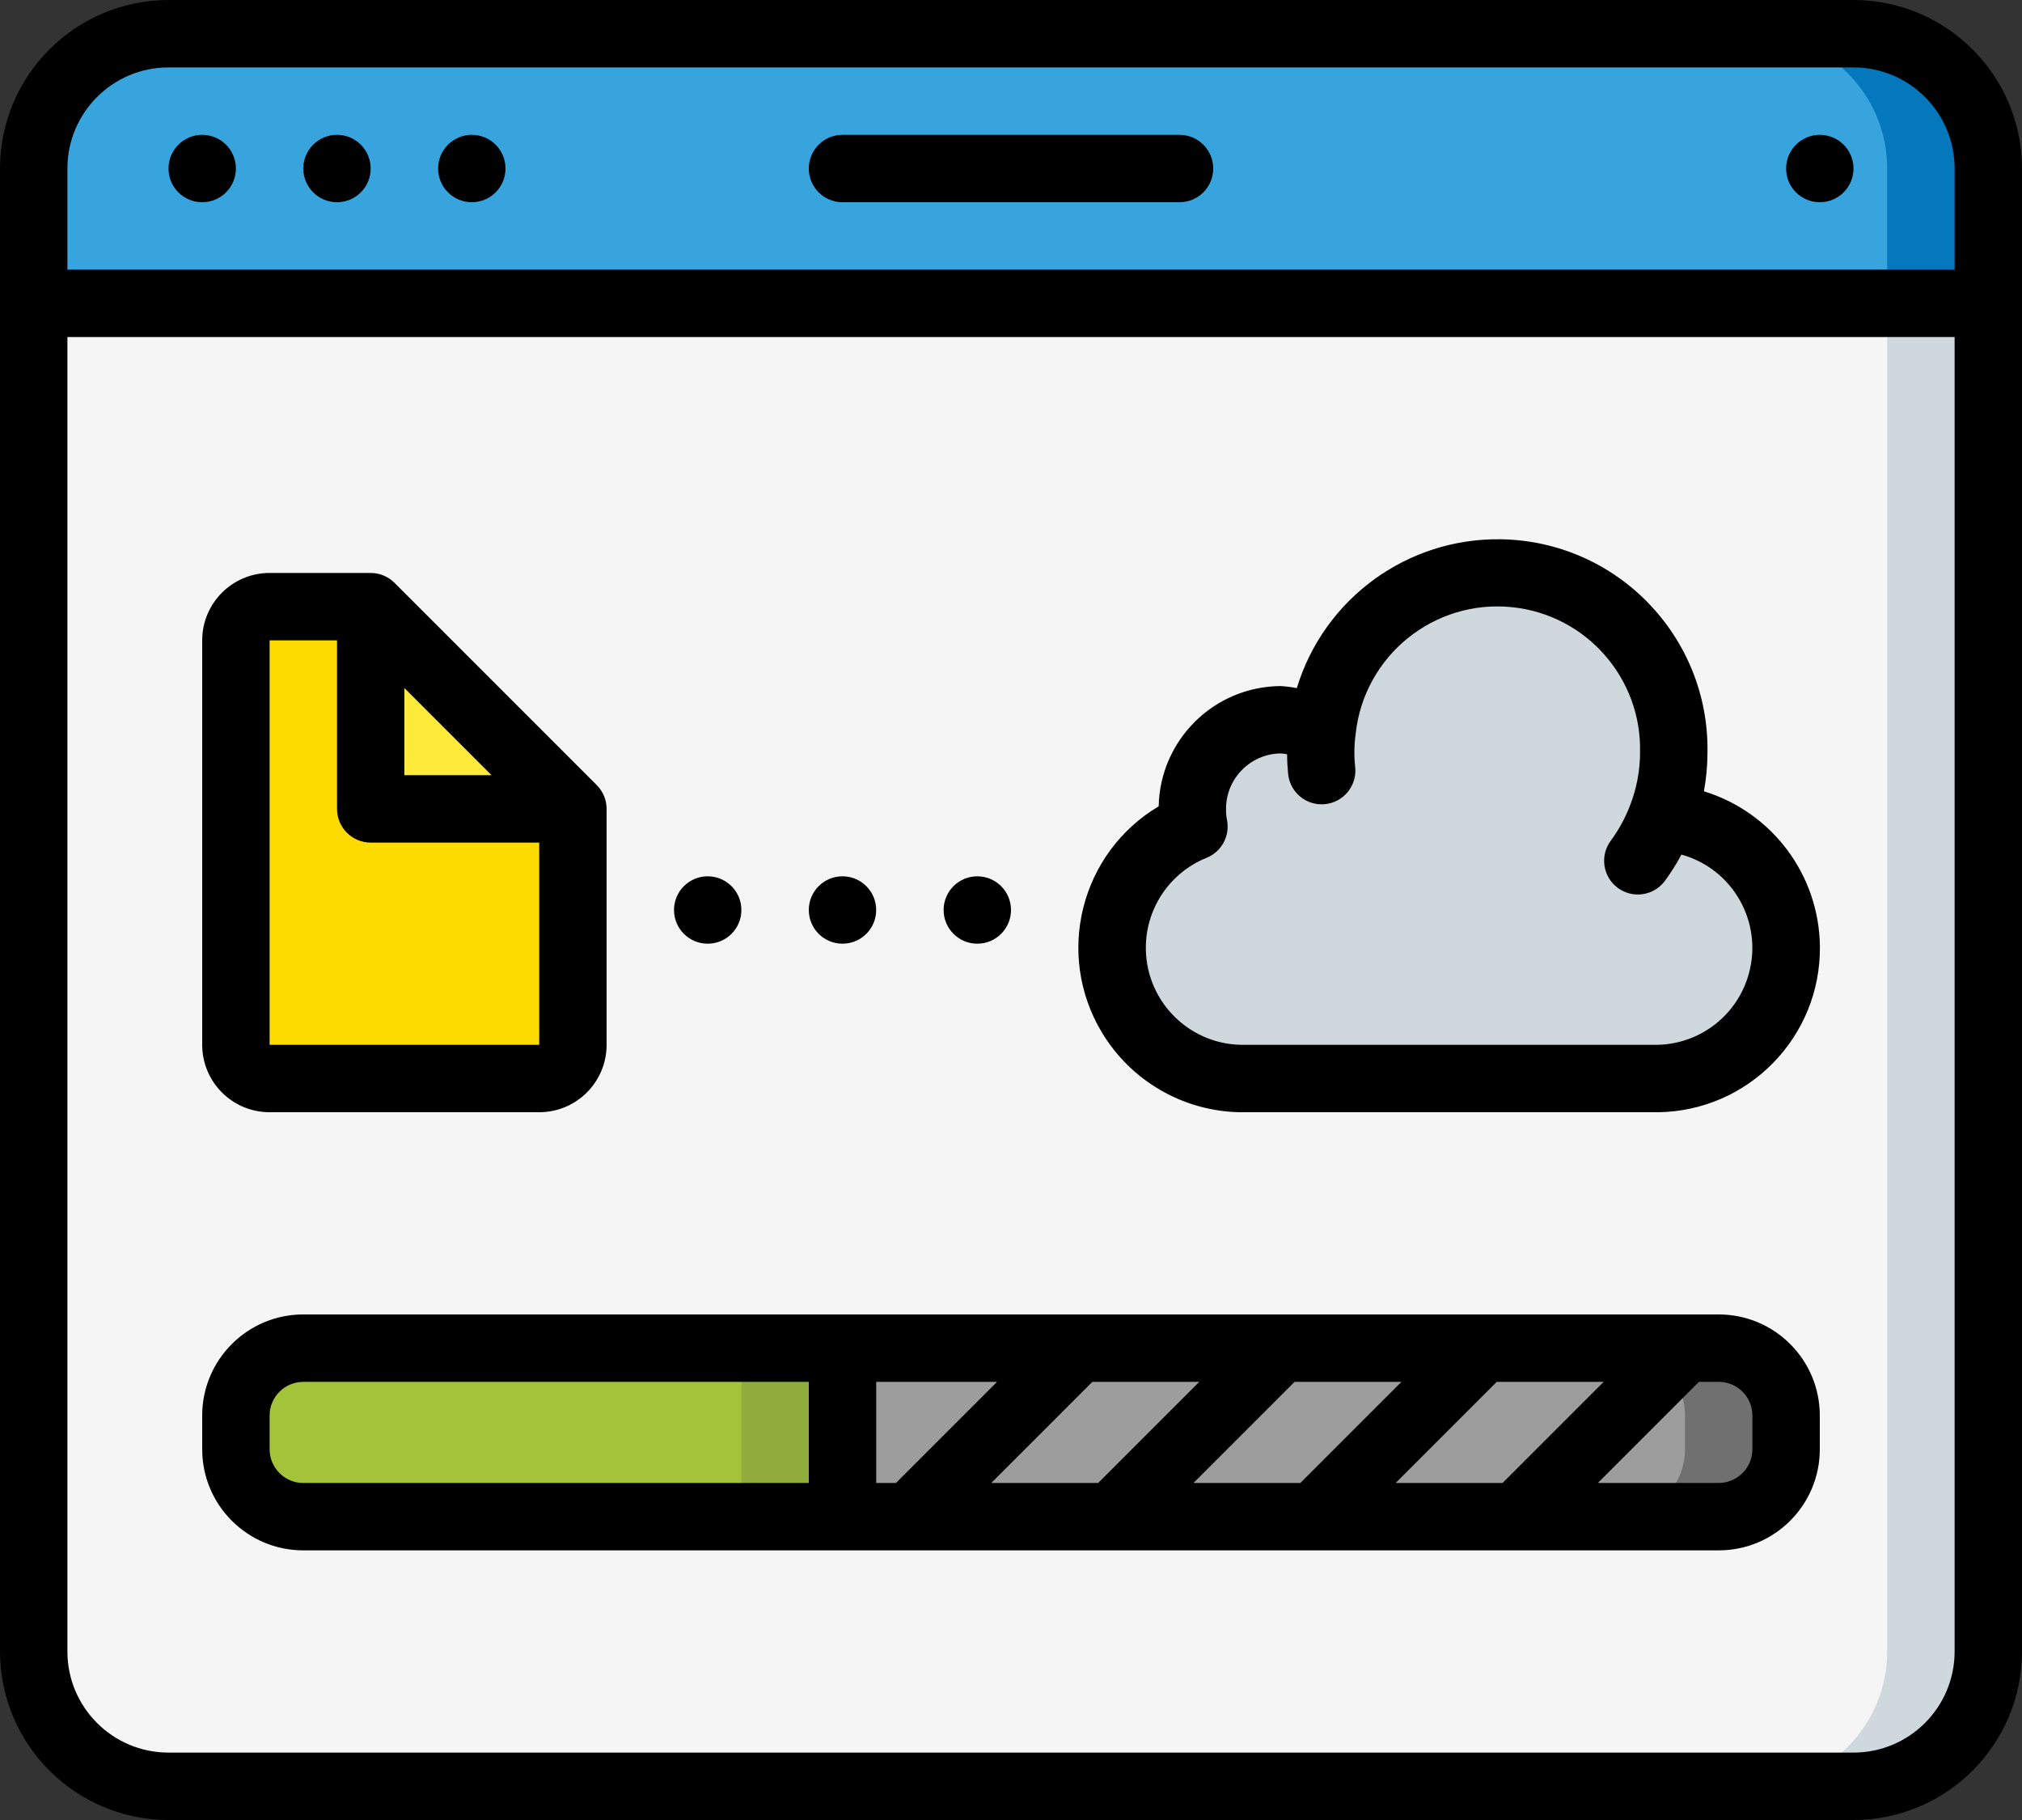
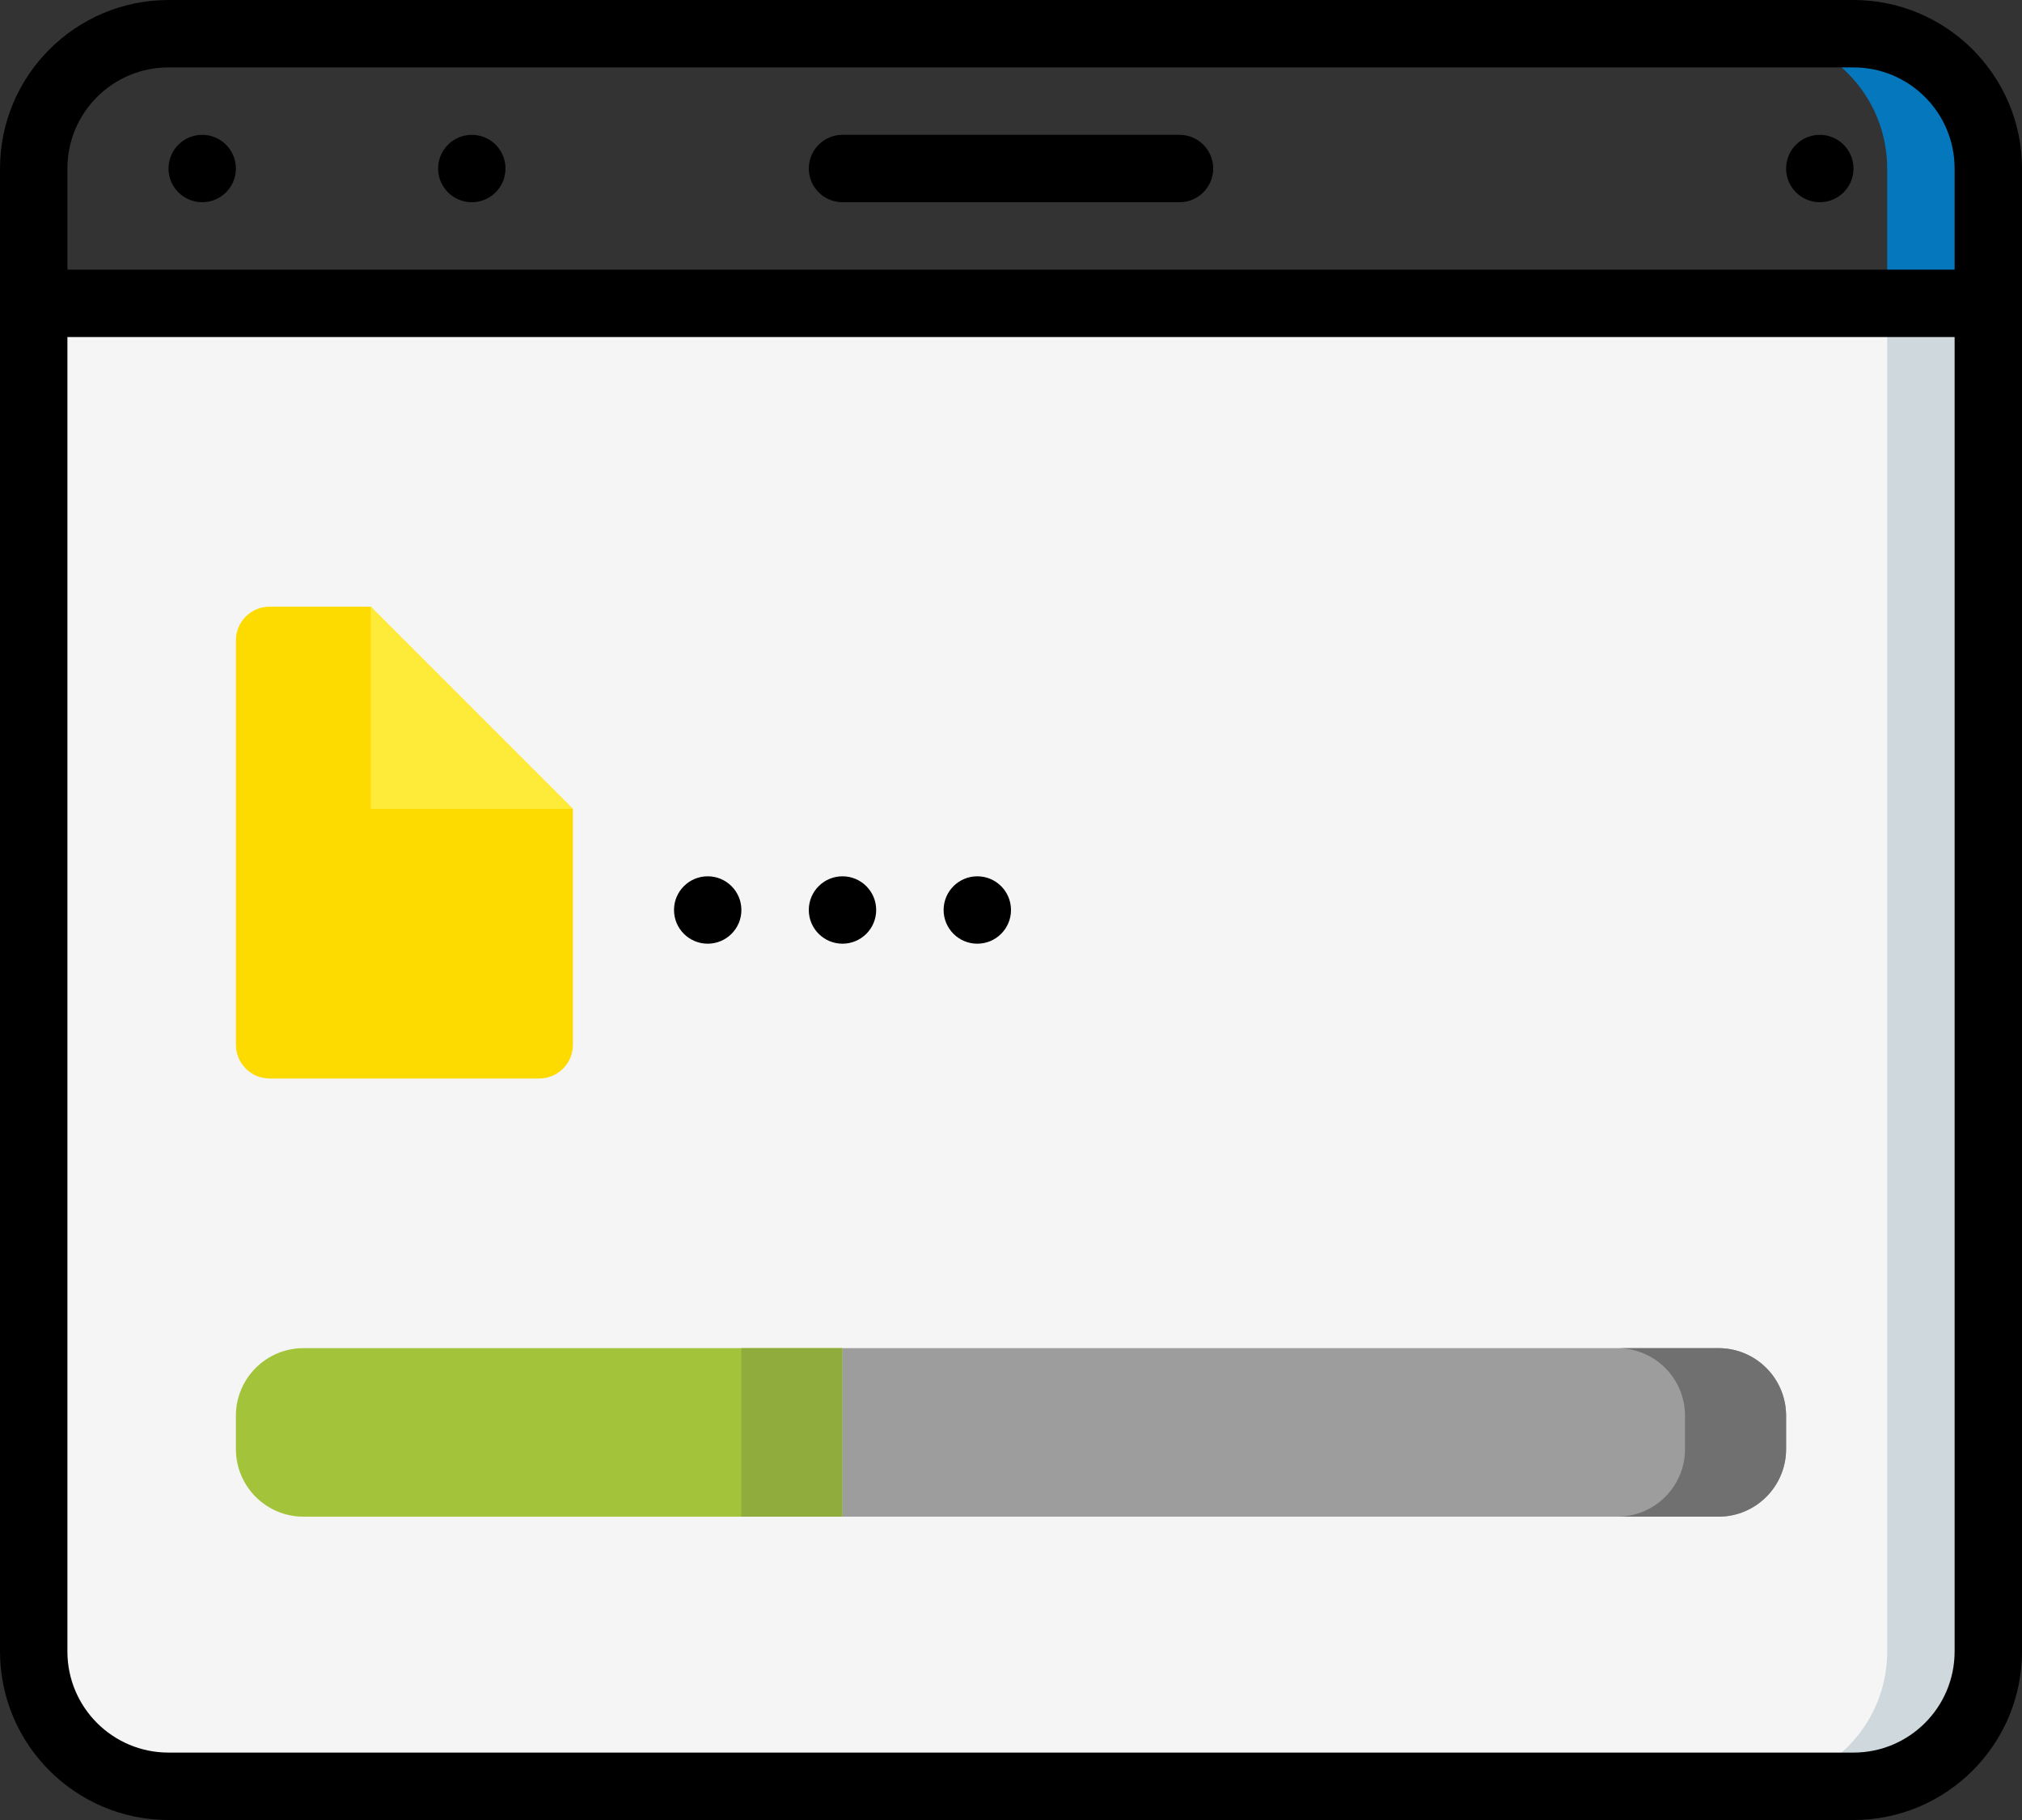
<svg xmlns="http://www.w3.org/2000/svg" version="1.1" id="Layer_1" x="0px" y="0px" width="80px" height="72px" viewBox="0 0 80 72" style="enable-background:new 0 0 80 72;" xml:space="preserve">
  <rect x="0" y="0" width="80" height="72" fill="#333333" stroke="none" />
  <style type="text/css">
	.st0{fill-rule:evenodd;clip-rule:evenodd;fill:#38A4DD;}
	.st1{fill-rule:evenodd;clip-rule:evenodd;fill:#0577BC;}
	.st2{fill-rule:evenodd;clip-rule:evenodd;fill:#F5F5F5;}
	.st3{fill-rule:evenodd;clip-rule:evenodd;fill:#CFD8DC;}
	.st4{fill-rule:evenodd;clip-rule:evenodd;fill:#FEDB00;}
	.st5{fill-rule:evenodd;clip-rule:evenodd;fill:#FEEA39;}
	.st6{fill-rule:evenodd;clip-rule:evenodd;fill:#A3C43A;}
	.st7{fill-rule:evenodd;clip-rule:evenodd;fill:#8FAC3D;}
	.st8{fill-rule:evenodd;clip-rule:evenodd;fill:#9E9D9E;}
	.st9{fill-rule:evenodd;clip-rule:evenodd;fill:#707071;}
	.st10{fill-rule:evenodd;clip-rule:evenodd;}
</style>
  <g>
    <g>
-       <path class="st0" d="M78.667,6.667V12H1.333V6.667c0-2.946,2.388-5.333,5.333-5.333h66.667    C76.279,1.333,78.667,3.721,78.667,6.667z" />
      <path class="st1" d="M73.333,1.333h-4c2.946,0,5.333,2.388,5.333,5.333V12h4V6.667C78.667,3.721,76.279,1.333,73.333,1.333z" />
      <path class="st2" d="M78.667,12v53.333c0,2.946-2.388,5.333-5.333,5.333H6.667c-2.946,0-5.333-2.388-5.333-5.333V12H78.667z" />
      <path class="st3" d="M74.667,12v53.333c0,2.946-2.388,5.333-5.333,5.333h4c2.946,0,5.333-2.388,5.333-5.333V12H74.667z" />
      <path class="st4" d="M14.667,24l8,8v9.333c0,0.736-0.597,1.333-1.333,1.333H10.667c-0.736,0-1.333-0.597-1.333-1.333v-16    C9.333,24.597,9.93,24,10.667,24H14.667z" />
      <path class="st5" d="M14.667,24v8h8L14.667,24z" />
-       <path class="st3" d="M70.667,37.507c0.026,2.824-2.242,5.134-5.066,5.16c-0.005,0-0.009,0-0.014,0H49.08    c-2.857-0.052-5.132-2.411-5.079-5.268c0.038-2.076,1.313-3.929,3.239-4.705c-0.386-1.91,0.849-3.771,2.759-4.157    c0.22-0.044,0.443-0.068,0.667-0.07c0.573,0,1.139,0.147,1.64,0.427c0.422-3.833,3.871-6.597,7.703-6.176    c3.578,0.394,6.27,3.443,6.217,7.042c0.003,0.886-0.165,1.764-0.493,2.587C68.503,32.448,70.69,34.735,70.667,37.507    L70.667,37.507z" />
      <path class="st6" d="M33.333,53.333V60H12c-1.471-0.004-2.662-1.196-2.667-2.667V56c0.004-1.471,1.196-2.662,2.667-2.667H33.333z" />
      <path class="st7" d="M29.333,53.333h4V60h-4V53.333z" />
      <path class="st8" d="M70.667,56v1.333C70.662,58.804,69.471,59.996,68,60H33.333v-6.667H68C69.471,53.338,70.662,54.529,70.667,56    z" />
      <path class="st9" d="M68,53.333h-4c1.471,0.004,2.662,1.196,2.667,2.667v1.333C66.662,58.804,65.471,59.996,64,60h4    c1.471-0.004,2.662-1.196,2.667-2.667V56C70.662,54.529,69.471,53.338,68,53.333z" />
      <g>
        <path d="M73.333,0H6.667C2.987,0.004,0.004,2.987,0,6.667v58.667c0.004,3.68,2.987,6.662,6.667,6.667h66.667     c3.68-0.004,6.662-2.987,6.667-6.667V6.667C79.996,2.987,77.013,0.004,73.333,0z M6.667,2.667h66.667c2.209,0,4,1.791,4,4v4     H2.667v-4C2.667,4.458,4.458,2.667,6.667,2.667z M73.333,69.333H6.667c-2.209,0-4-1.791-4-4v-52h74.667v52     C77.333,67.542,75.542,69.333,73.333,69.333z" />
        <path class="st10" d="M33.333,8h13.333C47.403,8,48,7.403,48,6.667s-0.597-1.333-1.333-1.333H33.333     C32.597,5.333,32,5.93,32,6.667S32.597,8,33.333,8z" />
-         <path d="M10.667,44h10.667C22.806,44,24,42.806,24,41.333V32c0-0.354-0.141-0.693-0.391-0.943l-8-8     c-0.25-0.25-0.589-0.391-0.943-0.391h-4C9.194,22.667,8,23.861,8,25.333v16C8,42.806,9.194,44,10.667,44z M16,27.219l3.448,3.448     H16V27.219z M10.667,25.333h2.667V32c0,0.736,0.597,1.333,1.333,1.333h6.667v8H10.667V25.333z M67.415,31.304     c0.093-0.508,0.14-1.024,0.141-1.54c0.07-4.586-3.59-8.36-8.176-8.43c-3.703-0.057-6.995,2.345-8.072,5.888     c-0.212-0.042-0.426-0.069-0.641-0.081c-2.631,0.017-4.77,2.127-4.824,4.757c-3.089,1.841-4.1,5.837-2.259,8.926     c1.157,1.941,3.237,3.143,5.497,3.177h16.507c3.584-0.041,6.457-2.98,6.416-6.564C71.971,34.611,70.115,32.132,67.415,31.304z      M65.587,41.333H49.08c-2.119-0.052-3.796-1.812-3.744-3.931c0.037-1.526,0.975-2.885,2.388-3.461     c0.603-0.236,0.949-0.871,0.821-1.505c-0.026-0.137-0.039-0.276-0.037-0.415c-0.014-1.207,0.952-2.198,2.159-2.215     c0.087,0.005,0.173,0.016,0.257,0.032c0,0.267,0.015,0.525,0.041,0.785c0.076,0.733,0.731,1.265,1.464,1.189     c0.733-0.076,1.265-0.731,1.189-1.464c-0.048-0.433-0.042-0.87,0.017-1.301c0.324-3.1,3.099-5.35,6.198-5.026     c2.924,0.305,5.123,2.804,5.055,5.742c0,0.723-0.136,1.439-0.4,2.111c-0.189,0.493-0.445,0.96-0.76,1.387     c-0.438,0.592-0.312,1.428,0.28,1.865c0.592,0.438,1.428,0.312,1.865-0.28l0,0c0.243-0.331,0.46-0.677,0.652-1.039     c2.04,0.568,3.233,2.681,2.665,4.721C68.739,40.156,67.275,41.295,65.587,41.333z M68,52H12c-2.209,0-4,1.791-4,4v1.333     c0,2.209,1.791,4,4,4h56c2.209,0,4-1.791,4-4V56C72,53.791,70.209,52,68,52z M55.219,58.667l4-4h4.229l-4,4H55.219z      M47.219,58.667l4-4h4.229l-4,4H47.219z M39.219,58.667l4-4h4.229l-4,4H39.219z M34.667,58.667v-4h4.781l-4,4H34.667z      M10.667,57.333V56c0-0.736,0.597-1.333,1.333-1.333h20v4H12C11.264,58.667,10.667,58.07,10.667,57.333z M69.333,57.333     c0,0.736-0.597,1.333-1.333,1.333h-4.781l4-4H68c0.736,0,1.333,0.597,1.333,1.333V57.333z" />
        <circle class="st10" cx="8" cy="6.667" r="1.333" />
-         <circle class="st10" cx="13.333" cy="6.667" r="1.333" />
        <circle class="st10" cx="18.667" cy="6.667" r="1.333" />
        <circle class="st10" cx="72" cy="6.667" r="1.333" />
        <circle class="st10" cx="28" cy="36" r="1.333" />
        <circle class="st10" cx="33.333" cy="36" r="1.333" />
        <circle class="st10" cx="38.667" cy="36" r="1.333" />
      </g>
    </g>
  </g>
</svg>